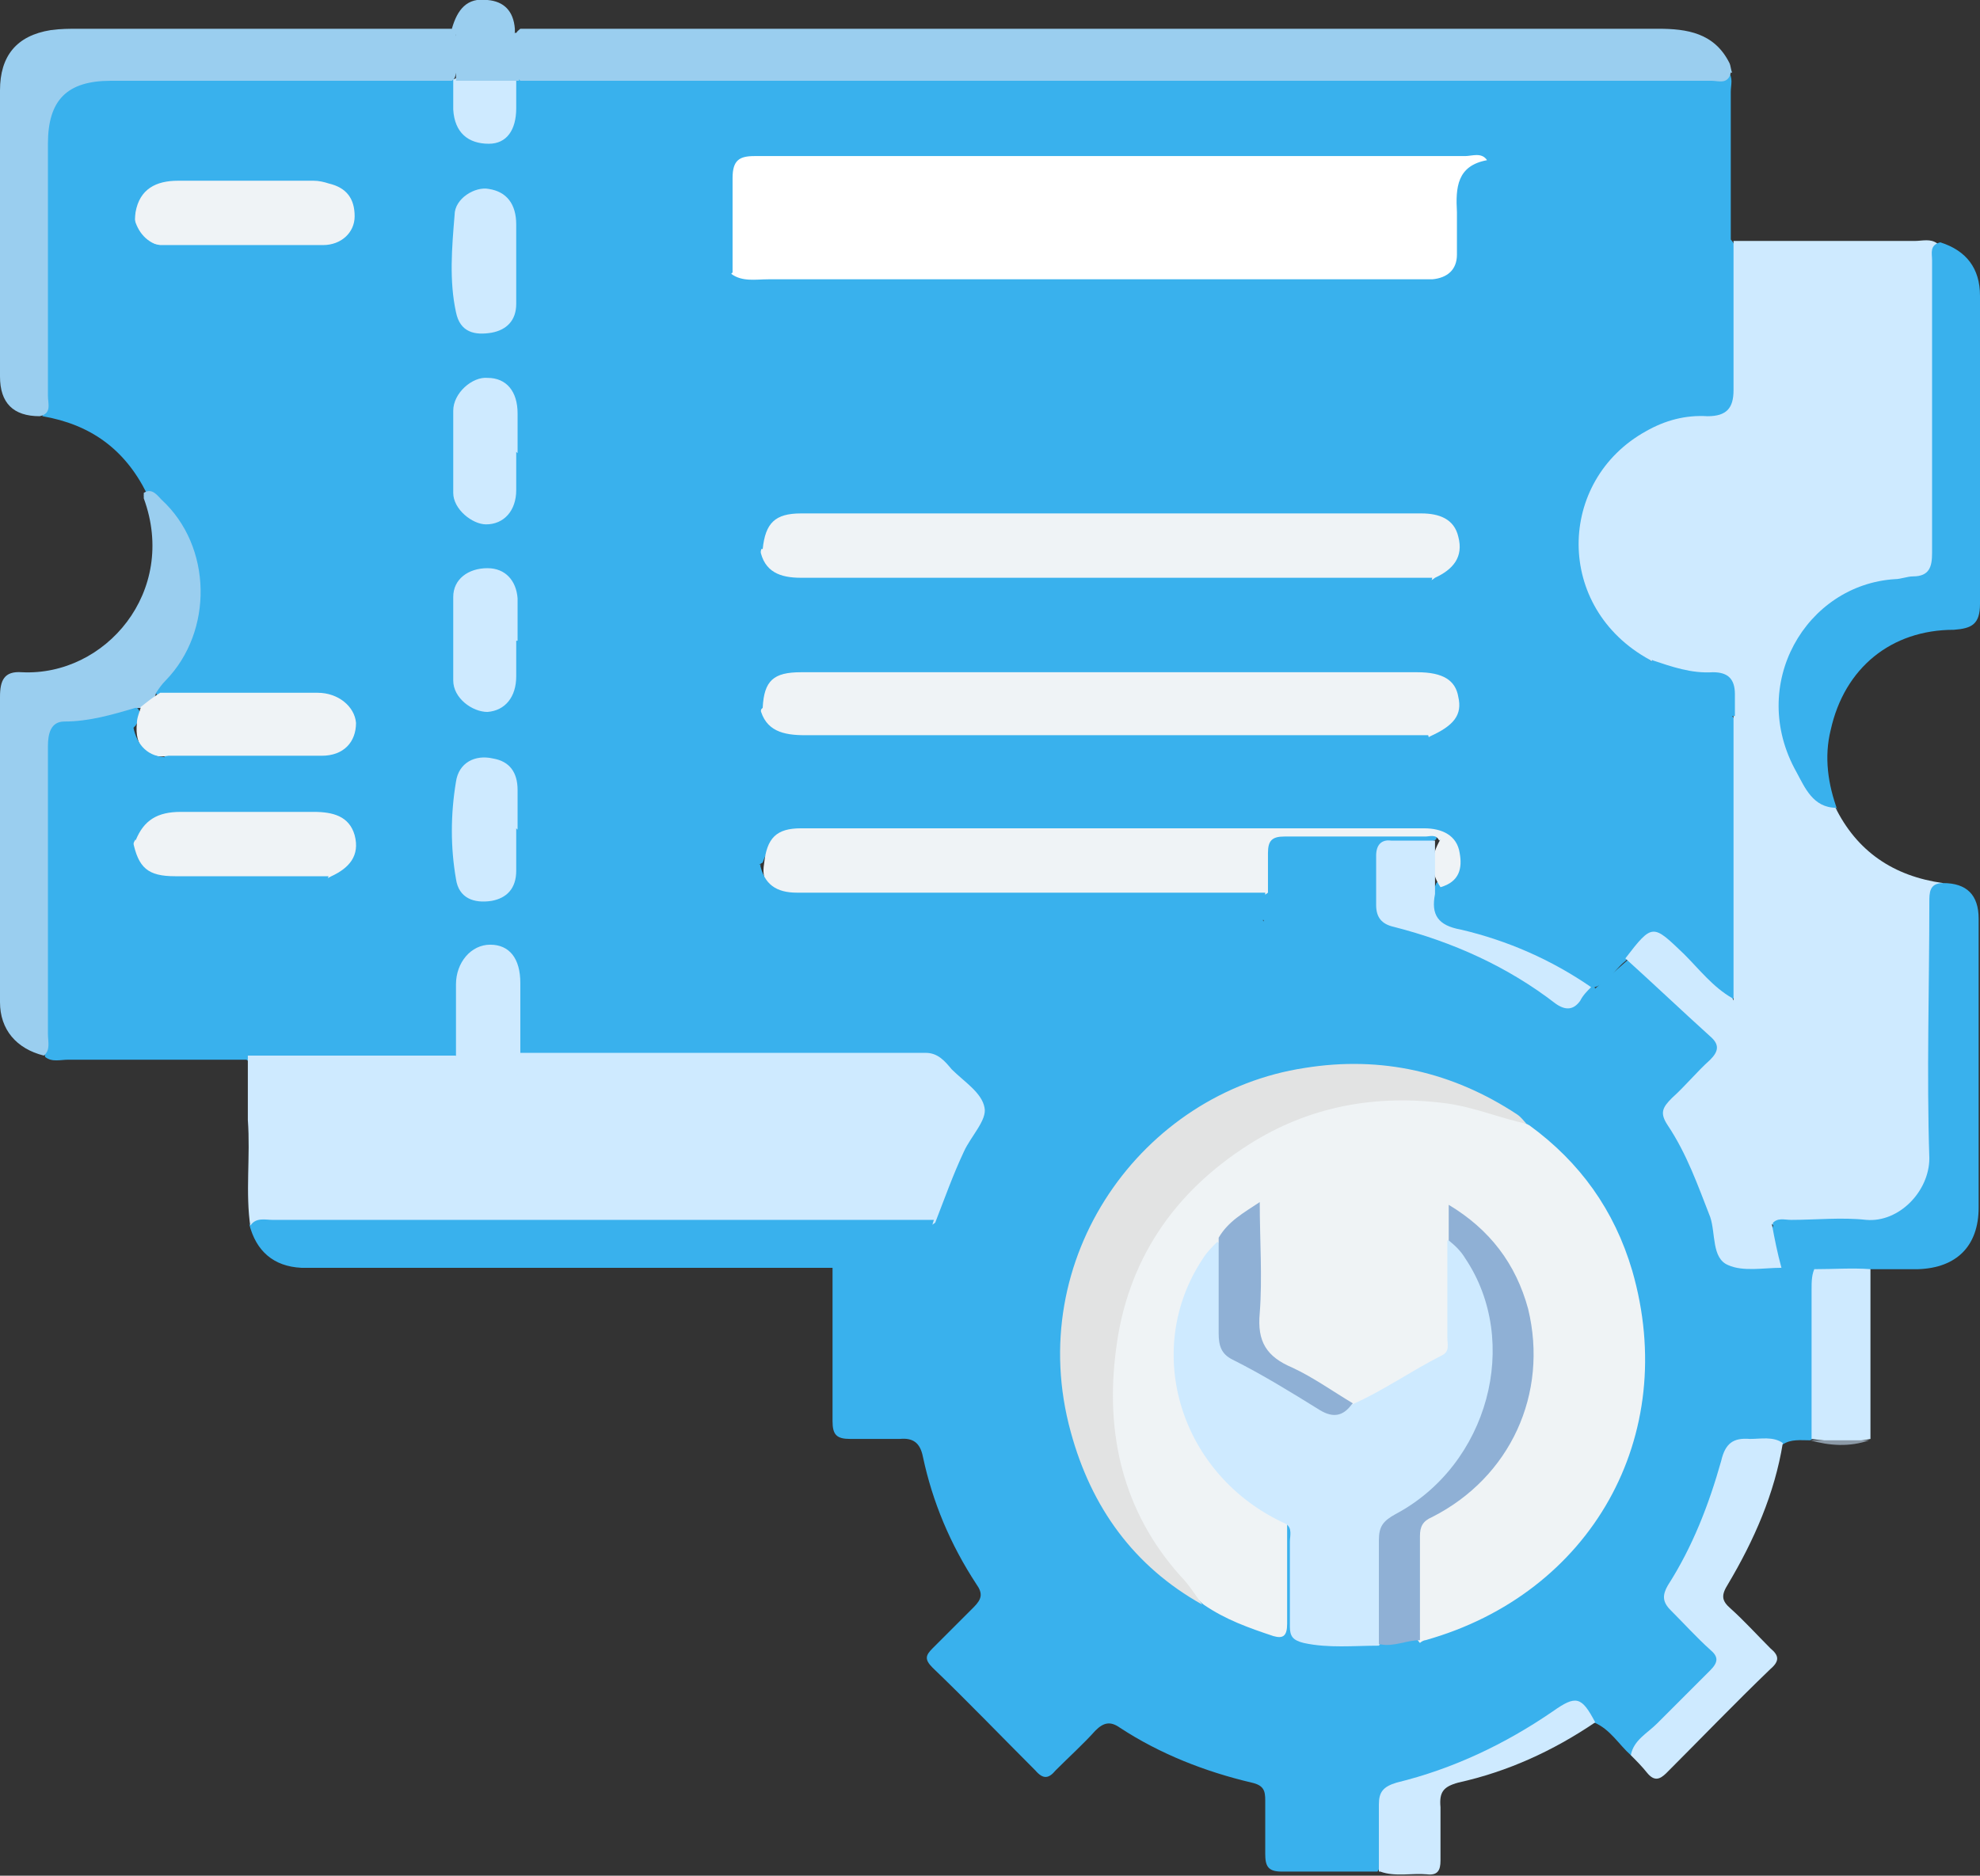
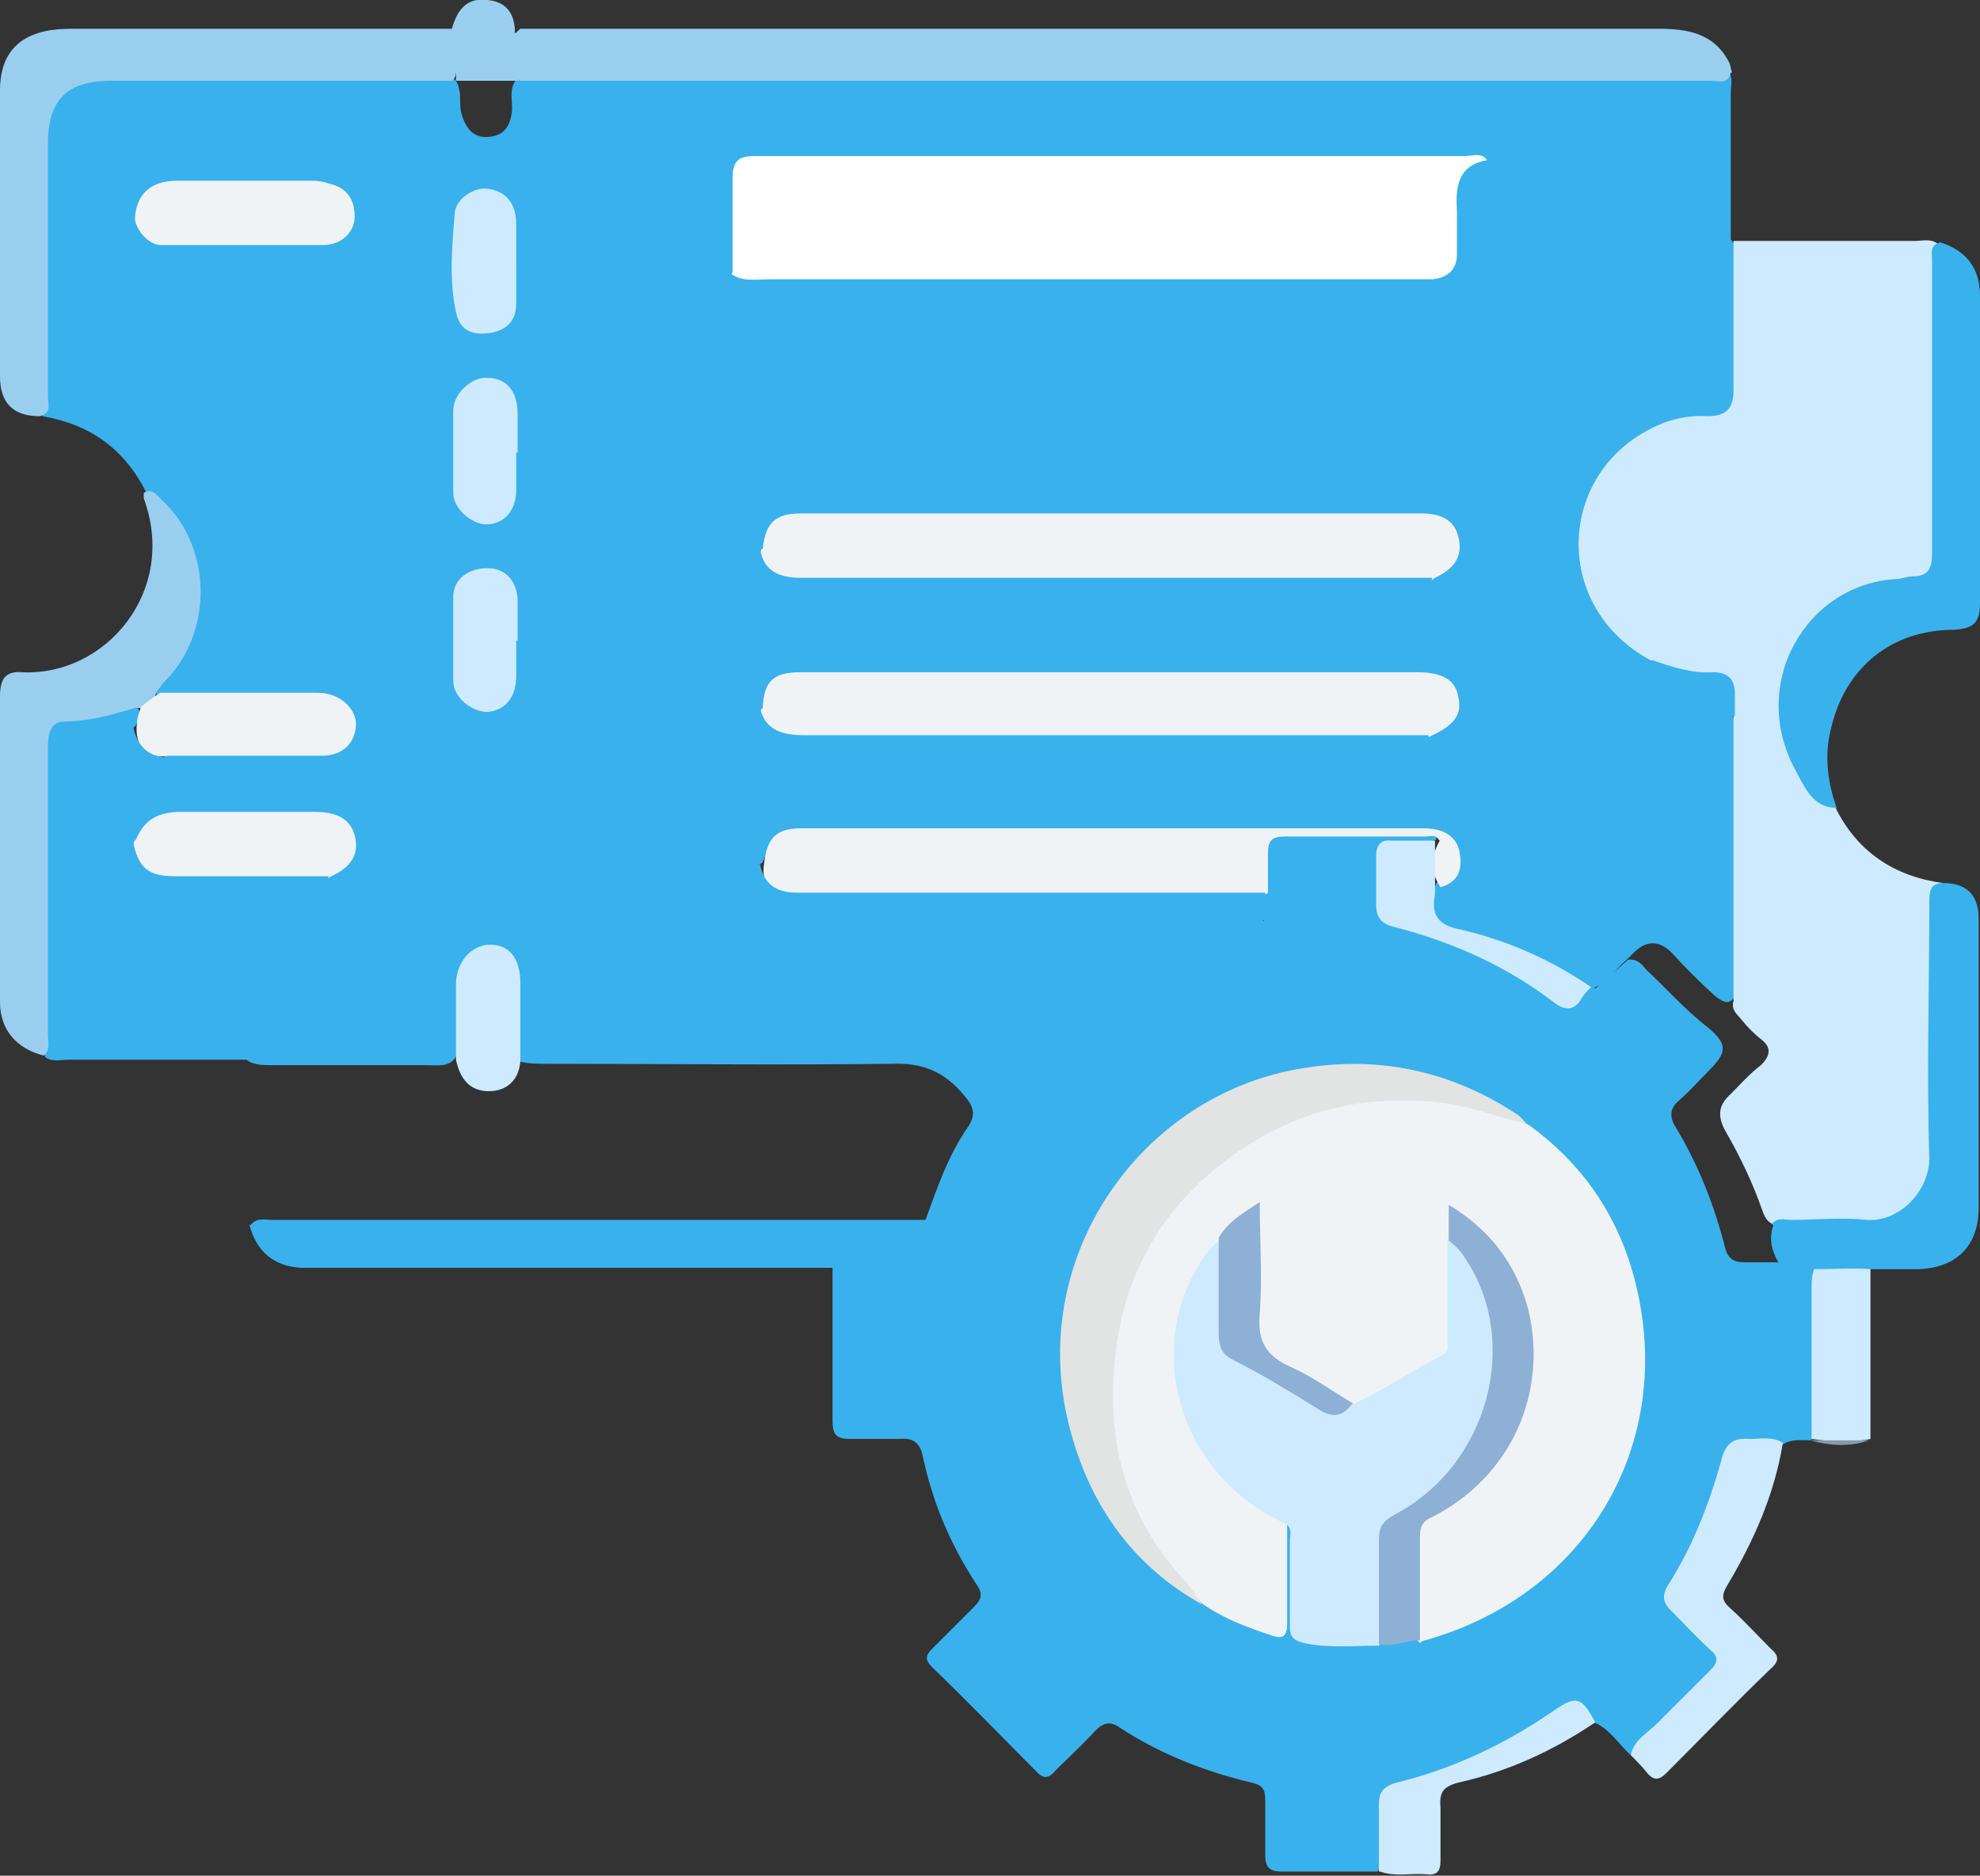
<svg xmlns="http://www.w3.org/2000/svg" id="Layer_2" data-name="Layer 2" viewBox="0 0 144.6 137">
  <rect x="0" y="0" width="144.6" height="137" fill="#333333" stroke="none" />
  <defs>
    <style>      .cls-1 {        fill: #fff;      }      .cls-2 {        fill: #39b1ed;      }      .cls-3 {        fill: #9aceef;      }      .cls-4 {        fill: #eff3f6;      }      .cls-5 {        fill: #8fb0d5;      }      .cls-6 {        fill: #eff3f5;      }      .cls-7 {        fill: #8c9aa7;      }      .cls-8 {        fill: #ceeaff;      }      .cls-9 {        fill: #e2e3e3;      }    </style>
  </defs>
  <g id="Layer_1-2" data-name="Layer 1">
    <g>
      <path class="cls-2" d="M10.7,36c-1.6-3.2-4.1-5-7.6-5.6,.4-5.5,0-11.1,.2-16.6,0-1.4,0-2.7,0-4.1,.2-2.6,1.8-4.3,4.4-4.3,8,0,15.9,0,23.9,0,.4,0,.9,0,1.3,.2,.6,.3,.6,.8,.7,1.3,0,.5,0,1,.1,1.4,.3,1,.8,1.8,2,1.7,1.2-.1,1.6-.9,1.7-2,0-.9-.3-1.9,.7-2.5,.9-.3,1.8-.2,2.7-.2,26.7,0,53.5,0,80.2,0,1.7,0,3.5,0,5.2-.1,.4,.5,.2,1,.2,1.5,0,3.6,0,7.2,0,10.8,.4,.4,.4,1,.4,1.5,0,3,0,6,0,9,0,2-.5,2.5-2.6,2.7-3.5,.3-6.2,2-7.8,5.1-1.6,3.3-1.1,6.4,1,9.4,.8,1.1,2,1.6,2.9,2.6,1,2.1,2.8,3.3,4.9,4,.6,.2,1.3,.1,1.5,.9,.3,1.4,.1,2.8,.1,4.2,0,5.2,.1,10.3,0,15.5-.3,1.2-1,.8-1.6,.3-1.1-1-2.1-2-3.1-3.1q-1.4-1.4-2.8,0c-.2,.2-.4,.4-.6,.6-.9,.7-1.4,1.9-2.7,2-3.2-1.9-6.6-3.3-10.2-4.3-1.4-.4-1.7-1.6-.9-3.4,.7-.7,1.1-1.5,.7-2.5-.5-1.1-1.4-1.2-2.4-1.2-8.4,0-16.7,0-25.1,0-6.2,0-12.4,0-18.6,0-1.8,0-3.2,.4-3.8,2.2-.9,.5-1.6,1.1-1.3,2.2,.3,1.2,1.2,1.4,2.2,1.5,1.9,0,3.8,0,5.7,0,9.2,0,18.3,0,27.5,0,.8,0,1.6,0,2.3,.2,.6,1.1-.4,1.1-.9,1.2-2.7,.7-5.2,1.7-7.6,2.9-2.9,1.5-2.9,1.5-5.3-.9-1.9-1.9-1.9-1.9-3.7,0-2.2,2.3-4.6,4.4-6.6,6.8-.4,.5-1,.6-1.6,.6-9.1,0-18.3,0-27.4,0-.5,0-1,0-1.4-.4-.5-.9-.3-1.8-.3-2.7,0-1,0-2,0-3.1,0-1-.5-1.8-1.7-1.9-1.1,0-1.7,.7-2,1.6-.2,.6-.1,1.2-.1,1.9,0,1,0,2,0,3.1,0,.6,0,1.2-.6,1.6-.5,.3-1.1,.2-1.7,.2-3.8,0-7.6,0-11.3,0-.7,0-1.4,0-1.9-.4-4.3,0-8.7,0-13,0-.6,0-1.2,.2-1.7-.2-.1-.4-.1-.9-.1-1.3,0-6.8,0-13.7,0-20.5,0-2.6,.4-3,3-3.2,1.3,0,2.4-.8,3.7-.6,.6,.5,.3,.9,0,1.4-.1,.1-.3,.3-.4,.4-.7,.6-1.1,1.3-.8,2.2,.4,.9,1.1,1.3,2.1,1.3,2.6,0,5.2,0,7.7,0,.9,0,1.8,0,2.6,0,.6,0,1.2,0,1.6-.6-.5-.4-1.1-.3-1.6-.3-2.5,0-5.1,0-7.6,0-.6,0-1.4,.3-1.5-.8,.6-.4,1.3-.3,2-.3,2.7,0,5.3,0,8,0,.3,0,.6,0,.9,0,1.4,0,2.2-.7,2.3-1.7,0-1-.9-2-2.3-2-3-.1-5.9,0-8.9,0-.8,0-1.6,0-2.3-.2-.9-.8,0-1.2,.4-1.6,2.7-3.3,2.9-7.8,.5-11.2-.6-.8-1.3-1.5-2.1-2Z" />
      <path class="cls-2" d="M116.5,72.2c.8-.7,1.6-1.4,2.4-2.1,.6-.1,1,.3,1.3,.7,1.5,1.4,2.9,3,4.6,4.3,1.4,1.2,1.3,1.8,0,3.1-.7,.7-1.4,1.5-2.2,2.2-.6,.5-.7,1.1-.3,1.8,1.7,2.8,2.9,5.8,3.7,9,.2,.7,.6,1,1.4,1,1,0,2,0,3.1,0,.7,0,1.6-.2,2.2,.5,.1,3.7,0,7.4,0,11.2,0,.5,0,1-.5,1.3-.7,0-1.4-.1-2,.3-.8,.3-1.6,0-2.5,0-.9,0-1.4,.4-1.7,1.3-.9,3.2-2.1,6.3-3.8,9.1-.4,.7-.2,1.2,.3,1.7,.9,.9,1.7,1.7,2.6,2.6,.7,.7,.8,1.4,0,2.1-2,2-3.9,4-6,5.9-.9-.8-1.5-1.9-2.7-2.4-1.8-1.3-1.7-1.3-3.7,0-3,2-6.2,3.6-9.7,4.5-2,.5-1.9,.6-2,2.7,0,1.2,.4,2.5-.4,3.7-2.3,0-4.7,0-7,0-1,0-1.2-.4-1.2-1.3,0-1.3,0-2.6,0-3.9,0-.7-.1-1.1-1-1.3-3.4-.8-6.7-2.1-9.6-4-.7-.5-1.2-.4-1.8,.2-.9,1-1.9,1.9-2.9,2.9-.5,.6-.9,.7-1.5,0-2.5-2.5-5-5.1-7.5-7.5-.6-.6-.5-.9,0-1.4,1-1,2-2,3-3,.6-.6,.7-1,.2-1.7-1.9-2.9-3.2-6-3.9-9.3-.2-1-.7-1.4-1.7-1.3-1.2,0-2.4,0-3.6,0-1,0-1.3-.3-1.3-1.3,0-3.7,0-7.5,0-11.2,.2-.5,.7-.5,1.1-.5,.4,0,.9,0,1.3,0q3.5,0,4.5-3.3c.8-2.2,1.6-4.5,3-6.5,.6-.9,.4-1.5-.3-2.3-1.4-1.7-3-2.4-5.3-2.3-8.4,.1-16.7,0-25.1,0-.7,0-1.5,0-2.2-.2-.2-.1-.2-.2-.1-.4,9.5,0,19.1,0,28.6,0,.7,0,1.1-.2,1.6-.8,2.6-2.8,5.3-5.4,8-8.1,.5-.6,.8-.2,1.2,.2,1,1,2.1,2,3.1,3.1,.5,.5,.9,.6,1.5,.3,3.1-1.9,6.4-3.4,10-4.1,.3,0,.5-.2,.6-.5-.5-.6-.4-1.4-.4-2.2,0-1,0-2,0-3.1,0-.6,.3-1.2,1-1.2,3.9,0,7.9-.2,11.8,.1,.5,.6,0,.6-.4,.7-.7,.2-1.5,0-2.2,0-.8,0-1.3,.4-1.2,1.3,0,.2,0,0,0,.1q-.2,3.8,3.4,4.9c2.9,.9,5.7,2.1,8.1,3.9,1.4,1,2.5,1.4,3.9,.2Z" />
      <path class="cls-8" d="M126.6,73.1c0-6.9,0-13.8,0-20.8,0,0-.2-.2-.2-.2,0-2.2-1.3-2.7-3.2-2.7-1,0-2-.3-2.7-1.2-7-3.8-6.8-13.1-.3-16.7,1.4-.8,2.9-1.2,4.5-1.1,1.4,0,1.9-.6,1.9-1.9,0-3.6,0-7.3,0-10.9,4.4,0,8.8,0,13.2,0,.6,0,1.2-.2,1.7,.2-.3,3.4-.1,6.8-.2,10.2,0,3.8,0,7.6,0,11.4,0,2.8-.3,3.1-3,3.4-2.2,.2-4.1,1.1-5.6,2.7-3.5,3.7-3.4,9.5,.5,12.8,.3,.2,.5,.5,.8,.6,1.6,3.3,4.3,5.1,7.9,5.6-.5,.8-.5,1.7-.5,2.7,0,5.6,0,11.3,0,16.9,0,3.8-1.7,5.4-5.4,5.4-2,0-4,0-6,0-.8,0-1.1-.5-1.3-1.1-.7-2-1.6-3.9-2.7-5.8-.6-1.1-.5-1.9,.4-2.7,.7-.7,1.4-1.5,2.2-2.1,.7-.7,.8-1.3,0-1.9-.5-.4-1-.9-1.4-1.4-.3-.4-.8-.7-.6-1.4Z" />
-       <path class="cls-8" d="M38,76.9c9.9,0,19.7,0,29.6,0,.9,0,1.4,.6,1.9,1.2,.9,.9,2.2,1.7,2.4,2.8,.2,.9-1,2.1-1.5,3.2-.8,1.7-1.4,3.4-2.1,5.2-.6,.5-1.4,.5-2.1,.5-15.6,0-31.1,0-46.7,0-.4,0-.8,0-1.2-.1-.4-2.6,0-5.2-.2-7.9,0-1.6,0-3.1,0-4.7,5,0,10.1,0,15.1,0,.3,0,.4,.4,.6,.6,1.2,1.9,2.6,1.8,3.7-.1,.1-.2,.2-.3,.4-.4Z" />
      <path class="cls-3" d="M126.4,5.3c-.2,.9-.9,.6-1.4,.6-3.6,0-7.3,0-10.9,0-25.4,0-50.8,0-76.1,0,0,0-.1-.1-.2-.2-.4-1.1-.3-2.1-.1-3.2,0-.2,.2-.3,.3-.4,.7,0,1.4,0,2,0,27,0,54.1,0,81.1,0,2.1,0,4.1,.3,5.2,2.5,.1,.2,.1,.5,.2,.7Z" />
      <path class="cls-3" d="M33,5.9c-8.3,0-16.6,0-24.9,0-3.2,0-4.6,1.4-4.6,4.6,0,6.1,0,12.2,0,18.4,0,.6,.3,1.3-.6,1.5Q0,30.4,0,27.5c0-7,0-13.9,0-20.9,0-2.5,1.2-4,3.7-4.4,.7-.1,1.4-.1,2-.1,9.1,0,18.2,0,27.3,0,.1,.1,.2,.2,.3,.4,.1,1.1,.3,2.1-.1,3.2,0,0-.1,.1-.2,.2Z" />
      <path class="cls-3" d="M10.5,36c.6-.4,1,.2,1.3,.5,3.7,3.4,3.8,9.6,.3,13.2-.3,.3-.5,.6-.7,.9-.2,.8-.7,1.2-1.5,1.1-1.7,.5-3.4,1-5.2,1-1,0-1.2,.9-1.2,1.8,0,7,0,14,0,21,0,.6,.2,1.2-.3,1.6-2-.5-3.2-1.9-3.2-3.9C0,65.8,0,58.4,0,50.9c0-1.2,.3-1.9,1.6-1.8,6.1,.3,11.4-5.9,8.9-12.7,0-.1,0-.3,0-.4Z" />
      <path class="cls-2" d="M134.1,59c-1.7,0-2.3-1.5-2.9-2.6-3.6-6.4,.7-13.7,7.2-14.1,.4,0,.9-.2,1.3-.2,1.2,0,1.4-.7,1.4-1.7,0-3.7,0-7.3,0-11,0-3.5,0-7,0-10.4,0-.5-.2-1.1,.6-1.3,1.9,.6,2.9,1.9,2.9,3.9,0,7.5,0,15,0,22.5,0,1.5-.6,1.8-1.9,1.9-4.6,0-8,2.8-9,7.3-.5,2-.2,4,.5,5.9Z" />
      <path class="cls-2" d="M18.3,89.5c.4-.6,1.1-.4,1.6-.4,16.1,0,32.2,0,48.3,0-.4,1.1-.2,2.8-1.1,3.3-.9,.5-2.3,.2-3.6,.2-.9,0-1.7,0-2.6,0-12.4,0-24.8,0-37.2,0-.6,0-1.2,0-1.7,0-2-.1-3.3-1.2-3.8-3.2Z" />
      <path class="cls-2" d="M129.4,89.4c.4-.5,.9-.3,1.4-.3,1.8,0,3.7-.2,5.5,0,2.4,.2,4.6-2.1,4.6-4.5-.2-6.2,0-12.5,0-18.7,0-.7,0-1.4,1-1.4q2.6,0,2.6,2.6c0,7,0,14.1,0,21.1,0,2.8-1.6,4.4-4.4,4.5-1.2,0-2.3,0-3.5,0-1.4,.5-2.8,.6-4.1,0-.8,0-1.5,0-2.3,0-.7-1-1.1-2-.7-3.2Z" />
      <path class="cls-8" d="M119.1,128.2c.2-1.1,1.2-1.6,1.9-2.3,1.3-1.3,2.6-2.6,3.9-3.9,.6-.6,.6-1,0-1.5-1-.9-1.9-1.9-2.9-2.9-.6-.6-.6-1.1-.2-1.8,1.8-2.8,3-5.9,3.9-9.1,.3-1.3,.9-1.7,2.1-1.6,.8,0,1.7-.2,2.4,.3-.6,3.7-2.1,7.1-4,10.3-.5,.8-.5,1.2,.2,1.8,1,.9,1.9,1.9,2.9,2.9,.6,.5,.7,.9,0,1.5-2.6,2.5-5.1,5.1-7.6,7.6-.5,.5-.9,.6-1.4,0-.4-.5-.8-.9-1.3-1.4Z" />
      <path class="cls-8" d="M132.5,92.7c1.4,0,2.8-.1,4.1,0,0,4.1,0,8.3,0,12.4-1.4,.3-2.9,.2-4.3,0,0,0,0,0,0,0,0-3.6,0-7.2,0-10.9,0-.6,0-1.2,.3-1.7Z" />
      <path class="cls-8" d="M100.7,136.7c0-1.6,0-3.3,0-4.9,0-.9,.3-1.3,1.3-1.6,4.1-1,7.9-2.8,11.4-5.2,1.7-1.2,2.1-1.1,3.1,.8-3.1,2.1-6.4,3.6-10,4.4-1.1,.3-1.4,.7-1.3,1.8,0,1.3,0,2.6,0,3.9,0,.7-.2,1.1-1,1-1.1-.1-2.3,.2-3.4-.2Z" />
      <path class="cls-3" d="M33,2.4c0,0,0-.2,0-.3,.4-1.4,1.1-2.3,2.6-2.1,1.2,.1,1.9,.8,2,2.1,0,.1,0,.2,0,.3-1.5,.7-3.1,.7-4.6,0Z" />
      <path class="cls-7" d="M132.2,105.2c1.4,0,2.9,0,4.3,0-1.4,.5-2.9,.4-4.3,0Z" />
      <path class="cls-4" d="M55.7,40.1c.2-1.9,.9-2.6,2.8-2.6,15.1,0,30.2,0,45.3,0,1.3,0,2.4,.4,2.7,1.7,.4,1.5-.4,2.4-1.7,3-.6,.5-1.3,.4-2,.4-14.6,0-29.2,0-43.8,0-.6,0-1.3,0-1.9-.2-1-.4-1.9-1-1.5-2.3Z" />
      <path class="cls-4" d="M55.7,51.7c.1-2,.8-2.6,2.8-2.6,15,0,30,0,45,0,1.9,0,2.8,.6,3,1.8,.3,1.3-.3,2.1-2.1,2.9-.5,.6-1.2,.5-1.9,.5-14.4,0-28.9,0-43.3,0-.9,0-1.9,0-2.7-.6-.7-.4-1.3-1-.9-1.9Z" />
      <path class="cls-2" d="M53.2,19.9c16.8,0,33.6,0,50.4,0q2.1,0,2.1-2.1c0-1.5,0-3,0-4.5-.1-1.3,.4-1.8,1.6-1.6,.3,0,.7,0,1,0,.5,.3,.3,.8,.3,1.2,0,2.8,0,5.6,0,8.5,0,1-.3,1.5-1.4,1.5-17.6,0-35.2,0-52.8,0-1,0-1.5-.3-1.4-1.3,0-.5,0-1.1,0-1.6Z" />
      <path class="cls-4" d="M105.1,61.4c-.2-.5-.7-.3-1-.3-3.4,0-6.9,0-10.3,0-.9,0-1.2,.3-1.2,1.2,0,1,0,1.9,0,2.9-.6,.5-1.3,.4-1.9,.4-10.6,0-21.2,0-31.8,0-.5,0-1.1,0-1.6-.2-1.2-.4-1.7-1.1-1.5-2.3,.2-1.9,.9-2.6,2.7-2.6,15.2,0,30.4,0,45.5,0,1.3,0,2.4,.5,2.6,1.8,.2,1.1,0,2.1-1.4,2.5-.8-1.2-.7-2.3,0-3.5Z" />
      <path class="cls-2" d="M55.5,40.1c.3,1.7,1.5,2.1,3,2.1,14.8,0,29.7,0,44.5,0,.5,0,1.1,0,1.6,0-.3,1.4-1.2,2-2.6,2-15.2,0-30.4,0-45.6,0-2,0-3-1.2-2.6-2.9,.2-.8,.5-1.7,1.7-1.1Z" />
      <path class="cls-2" d="M55.5,51.7c.4,1.7,1.7,2,3.3,2,15.2,0,30.4,0,45.5,0,.4,1.1-.6,1.4-1.2,1.7-.6,.3-1.4,.4-2.1,.4-14.6,0-29.2,0-43.9,0-2.6,0-3.9-1.4-3.2-3.4,.2-.7,.6-1.6,1.6-.7Z" />
-       <path class="cls-8" d="M129.4,89.4c.2,1.1,.4,2.1,.7,3.2-1.3,0-2.8,.3-3.9-.2-1.2-.5-.9-2.3-1.3-3.5-.9-2.3-1.7-4.6-3.1-6.7-.6-.9-.4-1.3,.3-2,1-.9,1.8-1.9,2.8-2.8,.6-.6,.7-1.1,0-1.7-2.1-1.9-4.1-3.8-6.2-5.7,2-2.6,2-2.5,4.3-.3,1.1,1.1,2.1,2.4,3.5,3.2,.7,1.2,1.8,2,2.8,3,.5,.5,.6,.9,0,1.4-1.1,1-2.1,2.1-3.1,3.1-.4,.4-.7,.7-.3,1.4,1.6,2.3,2.6,5,3.6,7.6Z" />
      <path class="cls-2" d="M55.5,63.1c.3,1.5,1.2,2.1,2.7,2.1,11.4,0,22.8,0,34.2,0,0,.7,0,1.4,0,2-11.9,0-23.8,0-35.7,0-2.1,0-3.2-1.1-2.8-2.9,.2-.8,.5-1.7,1.7-1.1Z" />
      <path class="cls-4" d="M9.9,61.4c.6-1.5,1.6-2.1,3.3-2.1,3.2,0,6.5,0,9.7,0,1.4,0,2.6,.3,3,1.7,.4,1.5-.4,2.4-1.7,3-.5,.3-1.1,.4-1.7,.4-3.2,0-6.3,0-9.5,0-1.1,0-2.1-.3-2.8-1.2-.4-.6-.8-1.1-.3-1.9Z" />
      <path class="cls-4" d="M10.2,51.7c.5-.4,1-.8,1.5-1.1,3.8,0,7.7,0,11.5,0,1.5,0,2.7,1,2.8,2.2,0,1.4-.9,2.4-2.5,2.4-3.7,0-7.5,0-11.2,0-1.6,.3-2.5-.7-2.3-2.4,0-.4,.2-.8,.3-1.2Z" />
      <path class="cls-4" d="M9.9,15.5c.3-1.7,1.5-2.3,3.1-2.3,3.3,0,6.6,0,9.9,0,.4,0,.8,.1,1.1,.2,1.3,.3,1.9,1.1,1.9,2.4,0,1.2-1,2.1-2.3,2.1-4,0-8,0-11.9,0-1.5-.2-2-.9-1.8-2.4Z" />
      <path class="cls-8" d="M104.8,61.4c0,1.2,0,2.3,0,3.5,0,.1,0,.3,0,.4-.3,1.5,.2,2.3,1.9,2.6,3.4,.8,6.6,2.2,9.5,4.2-.3,.3-.6,.6-.8,1-.5,.7-1.1,.7-1.8,.2-3.5-2.7-7.5-4.5-11.8-5.6-.9-.2-1.3-.7-1.3-1.6,0-1.2,0-2.4,0-3.6,0-.8,.4-1.2,1.1-1.1,1.1,0,2.1,0,3.2,0Z" />
      <path class="cls-8" d="M37.7,33c0,.9,0,1.8,0,2.8,0,1.5-.9,2.5-2.2,2.5-1,0-2.4-1.1-2.4-2.3,0-2,0-4,0-6,0-1.3,1.4-2.5,2.5-2.4,1.4,0,2.2,1,2.2,2.6,0,1,0,1.9,0,2.9Z" />
      <path class="cls-8" d="M38,77.5c-.1,1.4-1,2.2-2.3,2.2-1.4,0-2.1-.9-2.4-2.3,0-1.8,0-3.7,0-5.5,0-1.6,1.1-2.9,2.5-2.9,1.4,0,2.2,1,2.2,2.8,0,1.8,0,3.6,0,5.4,0,0,0,.2,0,.3Z" />
-       <path class="cls-8" d="M37.7,60.5c0,1,0,2,0,3.1,0,1.3-.7,2-1.8,2.2-1.3,.2-2.4-.2-2.6-1.6-.4-2.3-.4-4.7,0-7.1,.2-1.4,1.4-2,2.7-1.7,1.2,.2,1.8,1,1.8,2.3,0,1,0,1.9,0,2.9Z" />
      <path class="cls-8" d="M37.7,46.8c0,.9,0,1.8,0,2.6,0,1.5-.8,2.5-2.1,2.6-1.1,0-2.5-1-2.5-2.3,0-2,0-4.1,0-6.1,0-1.3,1.1-2.1,2.5-2.1,1.3,0,2.1,.9,2.2,2.2,0,1,0,2,0,3.1Z" />
      <path class="cls-8" d="M37.7,19.1c0,1,0,2,0,3.1,0,1.2-.7,1.9-1.8,2.1-1.2,.2-2.3,0-2.6-1.5-.5-2.3-.3-4.7-.1-7.1,0-1.2,1.5-2.1,2.5-1.9,1.3,.2,2,1.1,2,2.6,0,.9,0,1.8,0,2.8Z" />
      <path class="cls-2" d="M9.7,61.4c.4,2,1.1,2.6,3.1,2.6,3.7,0,7.4,0,11.2,0-.6,1.5-1.7,2.1-3.3,2-3.3,0-6.5,0-9.8,0-1.5,0-2.5-.7-2.9-2-.4-1.4,.5-2.2,1.7-2.7Z" />
      <path class="cls-2" d="M9.7,15.5c.2,1.1,.7,2,1.8,2.4,.5,.4,1,.2,1.5,.2,3.2,0,6.4,0,9.6,0,.4,0,.9-.2,1,.3,.2,.5-.3,.8-.6,1-.5,.3-1,.4-1.5,.4-3.6,0-7.3,0-10.9,0-1.4,0-2.3-.6-2.5-1.9-.2-1.2,.5-2.1,1.7-2.5Z" />
      <path class="cls-2" d="M9.7,52.9c.2,1.3,.9,2.3,2.3,2.4,.8,.5,1.7,.2,2.6,.2,2.7,0,5.3,0,8,0,.4,0,.9-.2,1,.3,0,.4-.3,.7-.6,.9-.4,.3-.9,.5-1.5,.5-3.7,0-7.4,0-11.1,0-1.4,0-2.2-.9-2.4-2.1-.2-1.1,.3-2.1,1.7-2.3Z" />
-       <path class="cls-8" d="M37.7,5.9c0,.7,0,1.4,0,2,0,1.6-.7,2.6-2,2.6-1.5,0-2.5-.8-2.6-2.5,0-.7,0-1.5,0-2.2,0,0,0,0,0,0,1.6-.7,3.1-.7,4.6,0h0Z" />
      <path class="cls-2" d="M120.6,48.2c1.5,.5,2.9,1,4.5,.9,1.1,0,1.6,.5,1.6,1.6,0,.5,0,1.1,0,1.6-2.7,0-4.4-1.6-6-3.5-.1-.2-.3-.4,0-.6Z" />
      <path class="cls-6" d="M94,111.1c0,2.5,0,5,0,7.5,0,.9-.3,1.1-1,.9-1.8-.6-3.5-1.2-5.1-2.3-4.4-3.8-6.5-8.7-6.8-14.4-.3-5,1-9.6,3.9-13.7,5.3-7.6,15.6-11,24.3-8,.8,.3,1.6,.7,2.4,1.1,3.7,2.7,6.2,6.2,7.5,10.6,3.5,12.1-3,23.6-15.1,27-.1,0-.3,.1-.4,.2-.4-.4-.4-1-.4-1.5,0-1.9,0-3.8,0-5.7,0-1.1,.4-1.8,1.4-2.3,5.5-3.1,7.9-8.6,6.5-14.7-.7-2.8-2.3-5.1-4.8-6.8-.3,.7-.1,1.3-.2,1.9,0,2.2,0,4.4,0,6.6,0,1.1-.4,2-1.4,2.5-2,1-3.7,2.5-5.9,3.1-2.3-.9-4.3-2.3-6.4-3.5-.8-.4-.8-1.3-.8-2.1,0-2.3,0-4.6,0-6.9,0-.5,.1-1-.2-1.5-.9,.3-1.5,1-2.1,1.7-5.2,6-3.7,14.9,3.2,19.3,.5,.3,1.2,.5,1.5,1.1Z" />
      <path class="cls-8" d="M98.7,102.6c2.3-1,4.4-2.5,6.6-3.6,.6-.3,.4-.8,.4-1.3,0-2.4,0-4.7,0-7.1,1.2,0,1.6,1,2,1.9,2.4,4.8,2.1,9.5-.7,14-1.1,1.8-2.6,3.2-4.4,4.2-1.2,.6-1.5,1.5-1.5,2.7,0,1.7,0,3.4,0,5.1,0,.6,0,1.2-.4,1.7-1.8,0-3.7,.2-5.5-.2-.8-.2-1-.5-1-1.2,0-2.1,0-4.2,0-6.2,0-.4,.2-1-.3-1.3-7.7-3.5-10.5-12.6-6.1-19.3,.3-.5,.7-.9,1.1-1.3,.5,.4,.4,1.1,.4,1.6,0,1.7,0,3.4,0,5.1,0,.9,.3,1.5,1.1,1.9,2,1.1,3.9,2.3,5.9,3.4,.8,.4,1.5,.2,2.2,0Z" />
      <path class="cls-9" d="M111.6,82.1c-2-.4-3.8-1.2-5.9-1.5-5.2-.7-10.1,.2-14.5,3-5.5,3.5-8.9,8.5-9.7,15-.8,6.1,.5,11.8,4.7,16.5,.6,.6,1.1,1.4,1.6,2.1-5-2.8-8.1-7.1-9.6-12.6-3.5-12.7,5.2-24.8,17.1-26.6,5.6-.9,10.8,.3,15.5,3.4,.3,.2,.5,.5,.7,.7Z" />
      <path class="cls-5" d="M100.7,120.1c0-2.5,0-5.1,0-7.6,0-1,.3-1.4,1.2-1.9,6.8-3.6,9.2-12.6,5.1-18.7-.3-.5-.7-.9-1.2-1.3v-2.6c3,1.8,4.9,4.3,5.8,7.6,1.5,6.2-1.3,12.3-7,15.2-.7,.3-.9,.7-.9,1.4,0,2.5,0,5,0,7.6-1,0-1.9,.5-2.9,.3Z" />
      <path class="cls-3" d="M37.9,5.9c-1.5,0-3.1,0-4.6,0,0-1.2,0-2.3,0-3.5,1.5,0,3.1,0,4.6,0,0,1.2,0,2.3,0,3.5Z" />
      <path class="cls-5" d="M98.7,102.6c-.6,.8-1.3,1-2.3,.4-2.1-1.3-4.2-2.6-6.4-3.7-.8-.4-1-1-1-1.9,0-2.3,0-4.6,0-7,.7-1.2,1.8-1.8,3-2.6,0,2.8,.2,5.5,0,8.1-.2,2.1,.5,3.2,2.4,4,1.5,.7,2.9,1.7,4.4,2.6Z" />
      <path class="cls-1" d="M53.5,19.9c0-2.3,0-4.6,0-6.9,0-1.3,.5-1.6,1.6-1.6,7.5,0,15.1,0,22.6,0,9.8,0,19.6,0,29.3,0,.5,0,1.2-.3,1.6,.3-2.2,.4-2.3,2-2.2,3.8,0,1,0,2,0,3.1,0,1.1-.7,1.7-1.8,1.8-.6,0-1.2,0-1.7,0-15.6,0-31.2,0-46.8,0-.9,0-1.9,.2-2.7-.4Z" />
    </g>
  </g>
</svg>